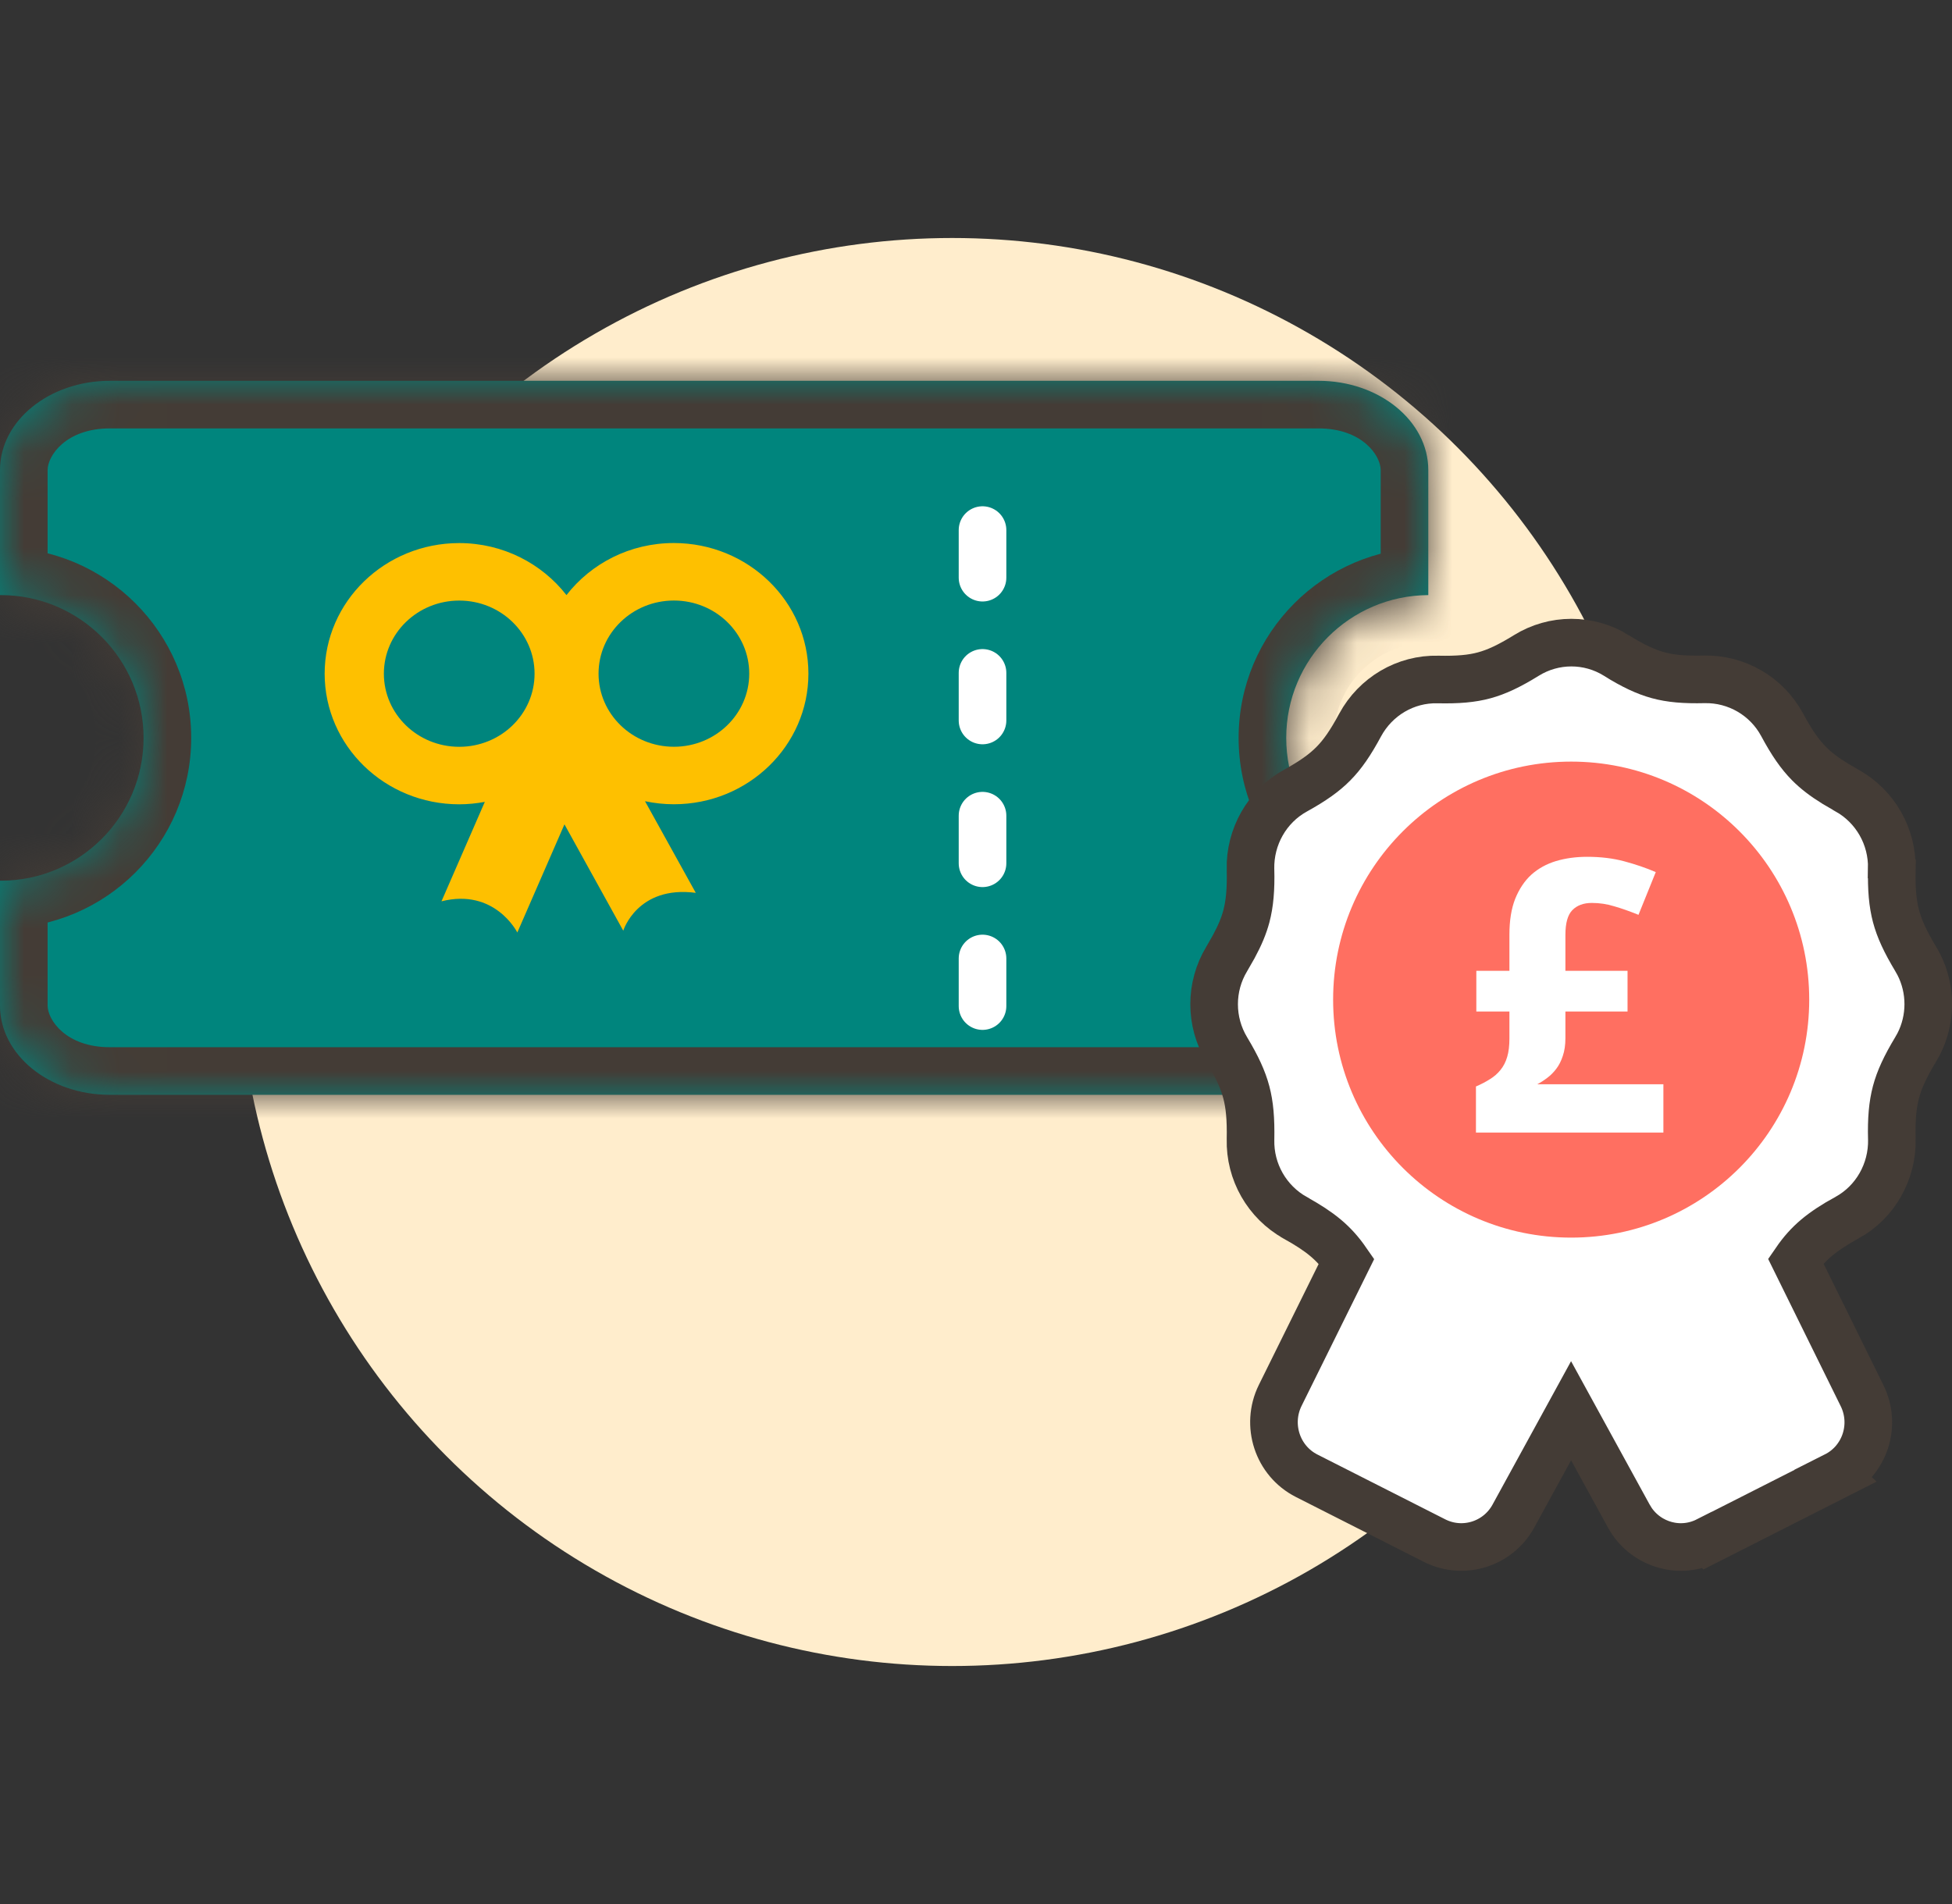
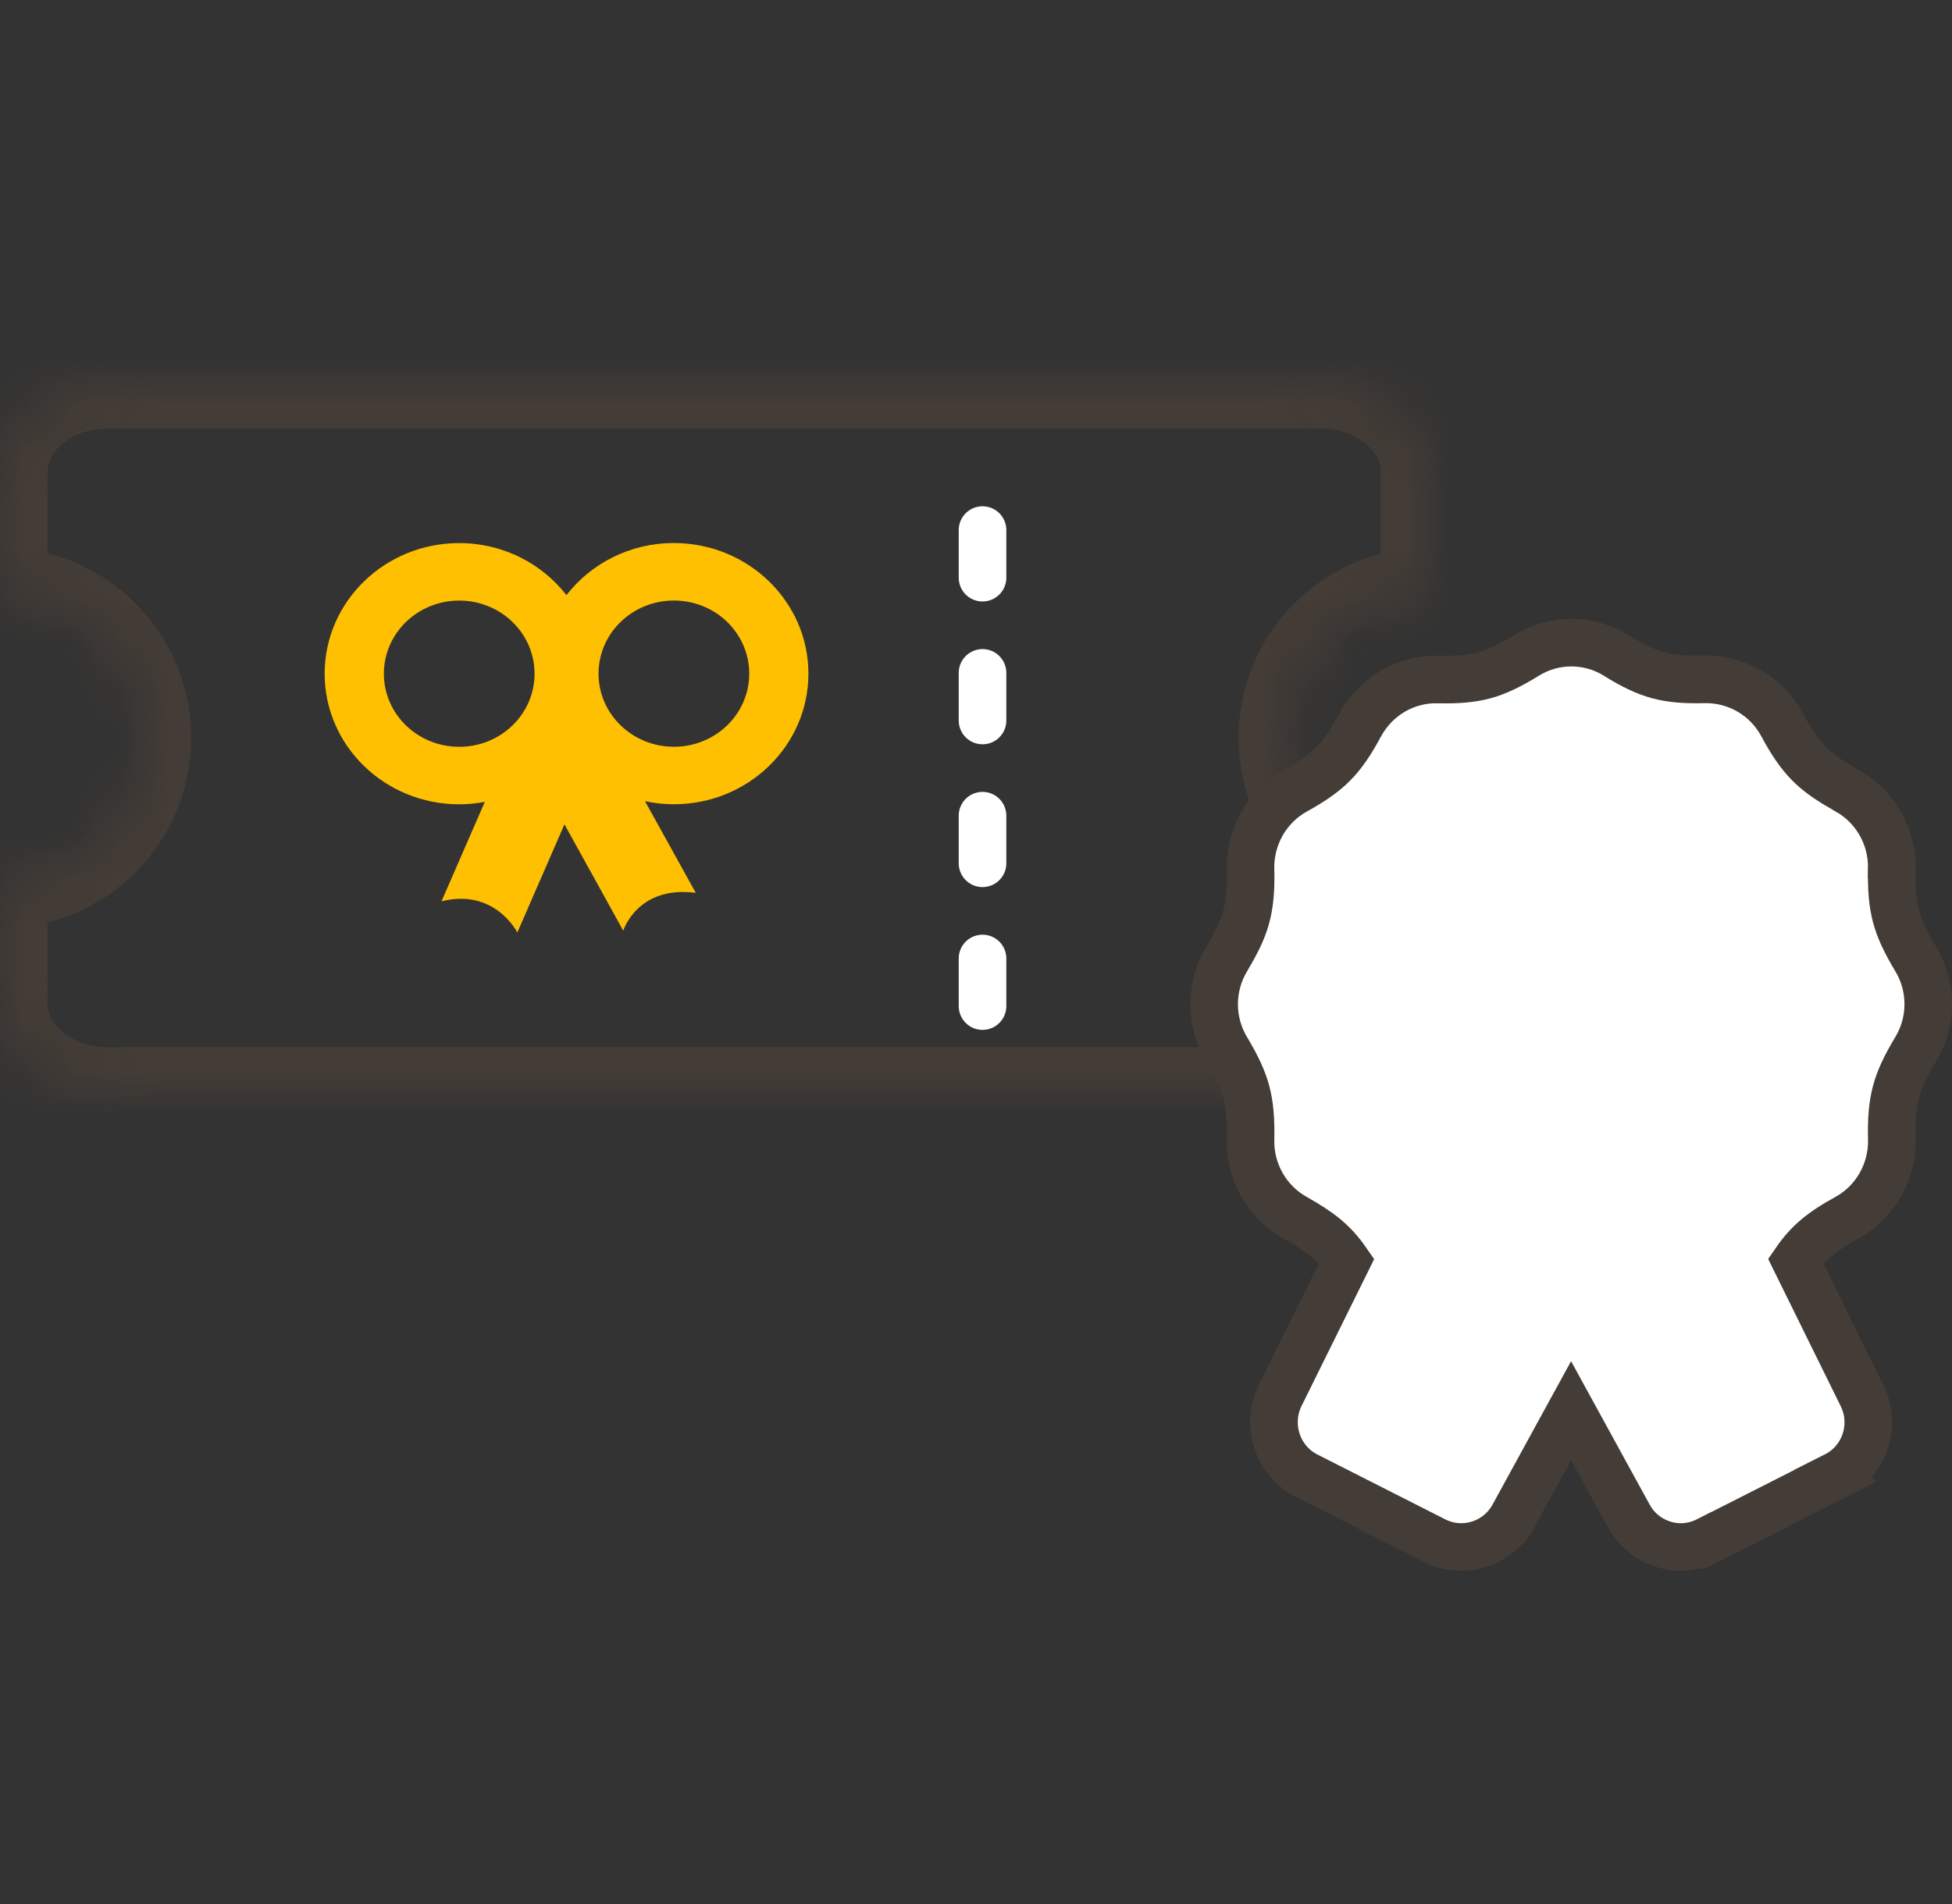
<svg xmlns="http://www.w3.org/2000/svg" width="41" height="40" viewBox="0 0 41 40" fill="none">
  <rect x="0" y="0" width="41" height="40" fill="#333333" stroke="none" />
-   <circle cx="20" cy="20" r="15" fill="#FFEDCC" />
  <mask id="path-2-inside-1_8669_83002" fill="white">
    <path d="M27.692 8C28.967 8 30 8.84 30 9.875V12.502C28.35 12.511 27.016 13.851 27.016 15.502C27.016 17.154 28.351 18.493 30 18.501V21.125C30 22.161 28.967 23 27.692 23H2.308C1.033 23 4.70052e-05 22.161 3.05176e-05 21.125V18.501C0.005 18.501 0.011 18.502 0.016 18.502C1.672 18.502 3.015 17.159 3.016 15.502C3.016 13.846 1.672 12.502 0.016 12.502C0.011 12.502 0.005 12.502 3.05176e-05 12.502V9.875C3.05176e-05 8.84 1.033 8.001 2.308 8H27.692Z" />
  </mask>
-   <path d="M27.692 8C28.967 8 30 8.84 30 9.875V12.502C28.35 12.511 27.016 13.851 27.016 15.502C27.016 17.154 28.351 18.493 30 18.501V21.125C30 22.161 28.967 23 27.692 23H2.308C1.033 23 4.70052e-05 22.161 3.05176e-05 21.125V18.501C0.005 18.501 0.011 18.502 0.016 18.502C1.672 18.502 3.015 17.159 3.016 15.502C3.016 13.846 1.672 12.502 0.016 12.502C0.011 12.502 0.005 12.502 3.05176e-05 12.502V9.875C3.05176e-05 8.84 1.033 8.001 2.308 8H27.692Z" fill="#00857D" />
-   <path d="M30 12.502L30.005 13.502C30.555 13.5 31 13.053 31 12.502H30ZM27.016 15.502H26.016V15.503L27.016 15.502ZM30 18.501H31C31 17.951 30.555 17.504 30.005 17.501L30 18.501ZM30 21.125L31 21.125V21.125H30ZM2.308 23L2.308 24H2.308V23ZM3.05176e-05 21.125H-1V21.125L3.05176e-05 21.125ZM3.05176e-05 18.501L0.005 17.501C-0.261 17.5 -0.517 17.605 -0.705 17.793C-0.894 17.98 -1 18.235 -1 18.501H3.05176e-05ZM0.016 18.502L0.016 19.502H0.016L0.016 18.502ZM3.016 15.502L4.016 15.503V15.502H3.016ZM0.016 12.502L0.016 11.502H0.016L0.016 12.502ZM3.05176e-05 12.502H-1C-1 12.768 -0.894 13.024 -0.705 13.211C-0.517 13.399 -0.261 13.504 0.005 13.502L3.05176e-05 12.502ZM2.308 8V7H2.308L2.308 8ZM27.692 8V9C28.619 9 29 9.576 29 9.875H30H31C31 8.104 29.315 7 27.692 7V8ZM30 9.875H29V12.502H30H31V9.875H30ZM30 12.502L29.995 11.502C27.795 11.514 26.016 13.3 26.016 15.502H27.016H28.016C28.016 14.401 28.905 13.508 30.005 13.502L30 12.502ZM27.016 15.502L26.016 15.503C26.016 17.705 27.796 19.49 29.995 19.501L30 18.501L30.005 17.501C28.905 17.496 28.016 16.603 28.016 15.502L27.016 15.502ZM30 18.501H29V21.125H30H31V18.501H30ZM30 21.125L29 21.125C29 21.425 28.619 22 27.692 22V23V24C29.315 24 31 22.897 31 21.125L30 21.125ZM27.692 23V22H2.308V23V24H27.692V23ZM2.308 23L2.308 22C1.382 22 1 21.424 1 21.125L3.05176e-05 21.125L-1 21.125C-1 22.897 0.685 24 2.308 24L2.308 23ZM3.05176e-05 21.125H1V18.501H3.05176e-05H-1V21.125H3.05176e-05ZM3.05176e-05 18.501L-0.005 19.501C-0.019 19.501 -0.032 19.501 -0.042 19.5C-0.052 19.5 -0.061 19.5 -0.067 19.499C-0.073 19.499 -0.078 19.498 -0.081 19.498C-0.083 19.498 -0.085 19.498 -0.084 19.498C-0.083 19.498 -0.08 19.498 -0.076 19.498C-0.071 19.499 -0.065 19.499 -0.057 19.5C-0.049 19.5 -0.038 19.501 -0.026 19.502C-0.015 19.502 -0 19.502 0.016 19.502L0.016 18.502L0.016 17.502C0.03 17.502 0.043 17.503 0.054 17.503C0.065 17.504 0.073 17.504 0.08 17.505C0.087 17.505 0.092 17.506 0.095 17.506C0.098 17.506 0.1 17.506 0.099 17.506C0.099 17.506 0.098 17.506 0.097 17.506C0.096 17.506 0.094 17.506 0.093 17.506C0.089 17.505 0.082 17.505 0.075 17.504C0.067 17.503 0.057 17.503 0.046 17.502C0.034 17.502 0.021 17.502 0.005 17.501L3.05176e-05 18.501ZM0.016 18.502L0.016 19.502C2.225 19.502 4.015 17.711 4.016 15.503L3.016 15.502L2.016 15.502C2.015 16.607 1.12 17.502 0.016 17.502L0.016 18.502ZM3.016 15.502H4.016C4.016 13.293 2.225 11.503 0.016 11.502L0.016 12.502L0.016 13.502C1.12 13.502 2.016 14.398 2.016 15.502H3.016ZM0.016 12.502L0.016 11.502C0.014 11.502 0.013 11.502 0.009 11.502C0.006 11.502 0.001 11.502 -0.005 11.502L3.05176e-05 12.502L0.005 13.502C0.004 13.502 0.005 13.502 0.007 13.502C0.008 13.502 0.008 13.502 0.01 13.502C0.012 13.502 0.014 13.502 0.016 13.502L0.016 12.502ZM3.05176e-05 12.502H1V9.875H3.05176e-05H-1V12.502H3.05176e-05ZM3.05176e-05 9.875H1C1 9.576 1.381 9.001 2.308 9L2.308 8L2.308 7C0.685 7.001 -1 8.104 -1 9.875H3.05176e-05ZM2.308 8V9H27.692V8V7H2.308V8Z" fill="#443C36" mask="url(#path-2-inside-1_8669_83002)" />
+   <path d="M30 12.502L30.005 13.502C30.555 13.5 31 13.053 31 12.502H30ZM27.016 15.502H26.016V15.503L27.016 15.502ZM30 18.501H31C31 17.951 30.555 17.504 30.005 17.501L30 18.501ZM30 21.125L31 21.125V21.125H30ZM2.308 23L2.308 24H2.308V23ZM3.05176e-05 21.125H-1V21.125L3.05176e-05 21.125ZM3.05176e-05 18.501L0.005 17.501C-0.261 17.5 -0.517 17.605 -0.705 17.793C-0.894 17.98 -1 18.235 -1 18.501H3.05176e-05ZM0.016 18.502L0.016 19.502H0.016L0.016 18.502ZM3.016 15.502L4.016 15.503V15.502H3.016ZM0.016 12.502L0.016 11.502H0.016L0.016 12.502ZM3.05176e-05 12.502H-1C-1 12.768 -0.894 13.024 -0.705 13.211C-0.517 13.399 -0.261 13.504 0.005 13.502L3.05176e-05 12.502ZM2.308 8V7H2.308L2.308 8ZM27.692 8V9C28.619 9 29 9.576 29 9.875H30H31C31 8.104 29.315 7 27.692 7V8ZM30 9.875H29V12.502H30H31V9.875H30ZM30 12.502L29.995 11.502C27.795 11.514 26.016 13.3 26.016 15.502H27.016H28.016C28.016 14.401 28.905 13.508 30.005 13.502L30 12.502ZM27.016 15.502L26.016 15.503C26.016 17.705 27.796 19.49 29.995 19.501L30 18.501L30.005 17.501C28.905 17.496 28.016 16.603 28.016 15.502L27.016 15.502ZM30 18.501H29V21.125H30H31V18.501H30ZM30 21.125L29 21.125C29 21.425 28.619 22 27.692 22V23V24C29.315 24 31 22.897 31 21.125ZM27.692 23V22H2.308V23V24H27.692V23ZM2.308 23L2.308 22C1.382 22 1 21.424 1 21.125L3.05176e-05 21.125L-1 21.125C-1 22.897 0.685 24 2.308 24L2.308 23ZM3.05176e-05 21.125H1V18.501H3.05176e-05H-1V21.125H3.05176e-05ZM3.05176e-05 18.501L-0.005 19.501C-0.019 19.501 -0.032 19.501 -0.042 19.5C-0.052 19.5 -0.061 19.5 -0.067 19.499C-0.073 19.499 -0.078 19.498 -0.081 19.498C-0.083 19.498 -0.085 19.498 -0.084 19.498C-0.083 19.498 -0.08 19.498 -0.076 19.498C-0.071 19.499 -0.065 19.499 -0.057 19.5C-0.049 19.5 -0.038 19.501 -0.026 19.502C-0.015 19.502 -0 19.502 0.016 19.502L0.016 18.502L0.016 17.502C0.03 17.502 0.043 17.503 0.054 17.503C0.065 17.504 0.073 17.504 0.08 17.505C0.087 17.505 0.092 17.506 0.095 17.506C0.098 17.506 0.1 17.506 0.099 17.506C0.099 17.506 0.098 17.506 0.097 17.506C0.096 17.506 0.094 17.506 0.093 17.506C0.089 17.505 0.082 17.505 0.075 17.504C0.067 17.503 0.057 17.503 0.046 17.502C0.034 17.502 0.021 17.502 0.005 17.501L3.05176e-05 18.501ZM0.016 18.502L0.016 19.502C2.225 19.502 4.015 17.711 4.016 15.503L3.016 15.502L2.016 15.502C2.015 16.607 1.12 17.502 0.016 17.502L0.016 18.502ZM3.016 15.502H4.016C4.016 13.293 2.225 11.503 0.016 11.502L0.016 12.502L0.016 13.502C1.12 13.502 2.016 14.398 2.016 15.502H3.016ZM0.016 12.502L0.016 11.502C0.014 11.502 0.013 11.502 0.009 11.502C0.006 11.502 0.001 11.502 -0.005 11.502L3.05176e-05 12.502L0.005 13.502C0.004 13.502 0.005 13.502 0.007 13.502C0.008 13.502 0.008 13.502 0.01 13.502C0.012 13.502 0.014 13.502 0.016 13.502L0.016 12.502ZM3.05176e-05 12.502H1V9.875H3.05176e-05H-1V12.502H3.05176e-05ZM3.05176e-05 9.875H1C1 9.576 1.381 9.001 2.308 9L2.308 8L2.308 7C0.685 7.001 -1 8.104 -1 9.875H3.05176e-05ZM2.308 8V9H27.692V8V7H2.308V8Z" fill="#443C36" mask="url(#path-2-inside-1_8669_83002)" />
  <path d="M14.153 11.408C15.715 11.409 16.98 12.638 16.98 14.152C16.98 15.668 15.714 16.896 14.153 16.896C13.945 16.896 13.743 16.873 13.548 16.832L14.614 18.757C13.387 18.597 13.091 19.552 13.091 19.552L11.856 17.318L10.866 19.59C10.857 19.573 10.386 18.654 9.273 18.935L10.183 16.846C10.009 16.878 9.83 16.897 9.646 16.897C8.085 16.897 6.819 15.669 6.819 14.153C6.819 12.638 8.085 11.409 9.646 11.409C10.567 11.41 11.382 11.84 11.898 12.502C12.414 11.838 13.231 11.408 14.153 11.408ZM9.646 12.617C8.772 12.617 8.063 13.304 8.063 14.153C8.063 15.002 8.772 15.689 9.646 15.689C10.52 15.689 11.228 15.002 11.228 14.153C11.228 13.305 10.52 12.617 9.646 12.617ZM14.155 12.616C13.281 12.616 12.572 13.303 12.572 14.152C12.572 15.001 13.281 15.688 14.155 15.688C15.029 15.688 15.737 15.001 15.737 14.152C15.737 13.303 15.029 12.616 14.155 12.616Z" fill="#FEC000" />
  <line x1="20.637" y1="21.136" x2="20.637" y2="9.864" stroke="white" stroke-linecap="round" stroke-dasharray="1 2" />
  <path d="M32.058 13.771C32.638 13.411 33.37 13.41 33.95 13.77L33.949 13.771C34.306 13.992 34.568 14.114 34.827 14.185C35.087 14.256 35.376 14.282 35.797 14.272H35.799C36.476 14.259 37.109 14.625 37.433 15.228C37.635 15.604 37.803 15.845 37.995 16.04C38.139 16.185 38.309 16.317 38.541 16.46L38.795 16.608L38.796 16.609C39.388 16.939 39.751 17.573 39.735 18.255L39.736 18.256C39.727 18.685 39.754 18.98 39.824 19.247C39.895 19.513 40.018 19.78 40.237 20.145L40.299 20.255C40.569 20.781 40.569 21.409 40.299 21.935L40.237 22.045C40.017 22.41 39.894 22.678 39.823 22.944C39.753 23.21 39.726 23.504 39.736 23.932L39.737 23.935C39.75 24.612 39.393 25.253 38.794 25.582L38.793 25.581C38.262 25.876 37.98 26.109 37.717 26.491L39.109 29.316C39.417 29.935 39.173 30.69 38.553 31.002L38.554 31.003L35.866 32.366L35.865 32.365C35.298 32.653 34.622 32.463 34.275 31.954L34.211 31.849L32.999 29.637L31.788 31.849C31.465 32.44 30.735 32.668 30.135 32.367L30.133 32.366L27.445 31.003C26.828 30.69 26.586 29.935 26.888 29.318L26.889 29.316L28.284 26.495C28.018 26.111 27.737 25.88 27.207 25.585L27.206 25.584C26.613 25.253 26.249 24.619 26.266 23.935C26.274 23.507 26.248 23.213 26.178 22.947C26.107 22.68 25.985 22.413 25.766 22.048C25.414 21.465 25.413 20.731 25.765 20.148L25.912 19.891C26.043 19.649 26.126 19.449 26.179 19.25C26.249 18.983 26.276 18.689 26.266 18.261L26.265 18.259C26.252 17.582 26.609 16.941 27.208 16.611C27.577 16.406 27.815 16.238 28.007 16.043C28.199 15.849 28.366 15.607 28.568 15.232L28.569 15.23C28.893 14.633 29.52 14.258 30.203 14.275C30.625 14.284 30.915 14.258 31.176 14.187C31.436 14.116 31.699 13.993 32.058 13.771Z" fill="white" stroke="#443C36" />
-   <circle cx="33.001" cy="21" r="5" fill="#FF6F61" />
  <path d="M33.337 18C33.623 18 33.883 18.032 34.114 18.094C34.349 18.157 34.57 18.232 34.778 18.321L34.415 19.219C34.23 19.144 34.061 19.084 33.907 19.04C33.756 18.993 33.599 18.969 33.435 18.969C33.26 18.969 33.123 19.02 33.024 19.122C32.928 19.221 32.88 19.394 32.88 19.641V20.395H34.185V21.25H32.88V21.809C32.88 21.952 32.862 22.077 32.825 22.184C32.791 22.288 32.746 22.378 32.688 22.454C32.631 22.529 32.567 22.593 32.497 22.645C32.429 22.697 32.36 22.741 32.29 22.778H34.938V23.793H31.001V22.825C31.11 22.778 31.208 22.727 31.294 22.672C31.383 22.618 31.457 22.552 31.517 22.477C31.579 22.401 31.626 22.31 31.657 22.204C31.689 22.097 31.704 21.968 31.704 21.817V21.25H31.009V20.395H31.704V19.633C31.704 19.339 31.744 19.089 31.825 18.883C31.909 18.675 32.022 18.506 32.165 18.375C32.311 18.245 32.483 18.15 32.681 18.09C32.881 18.03 33.1 18 33.337 18Z" fill="white" />
</svg>